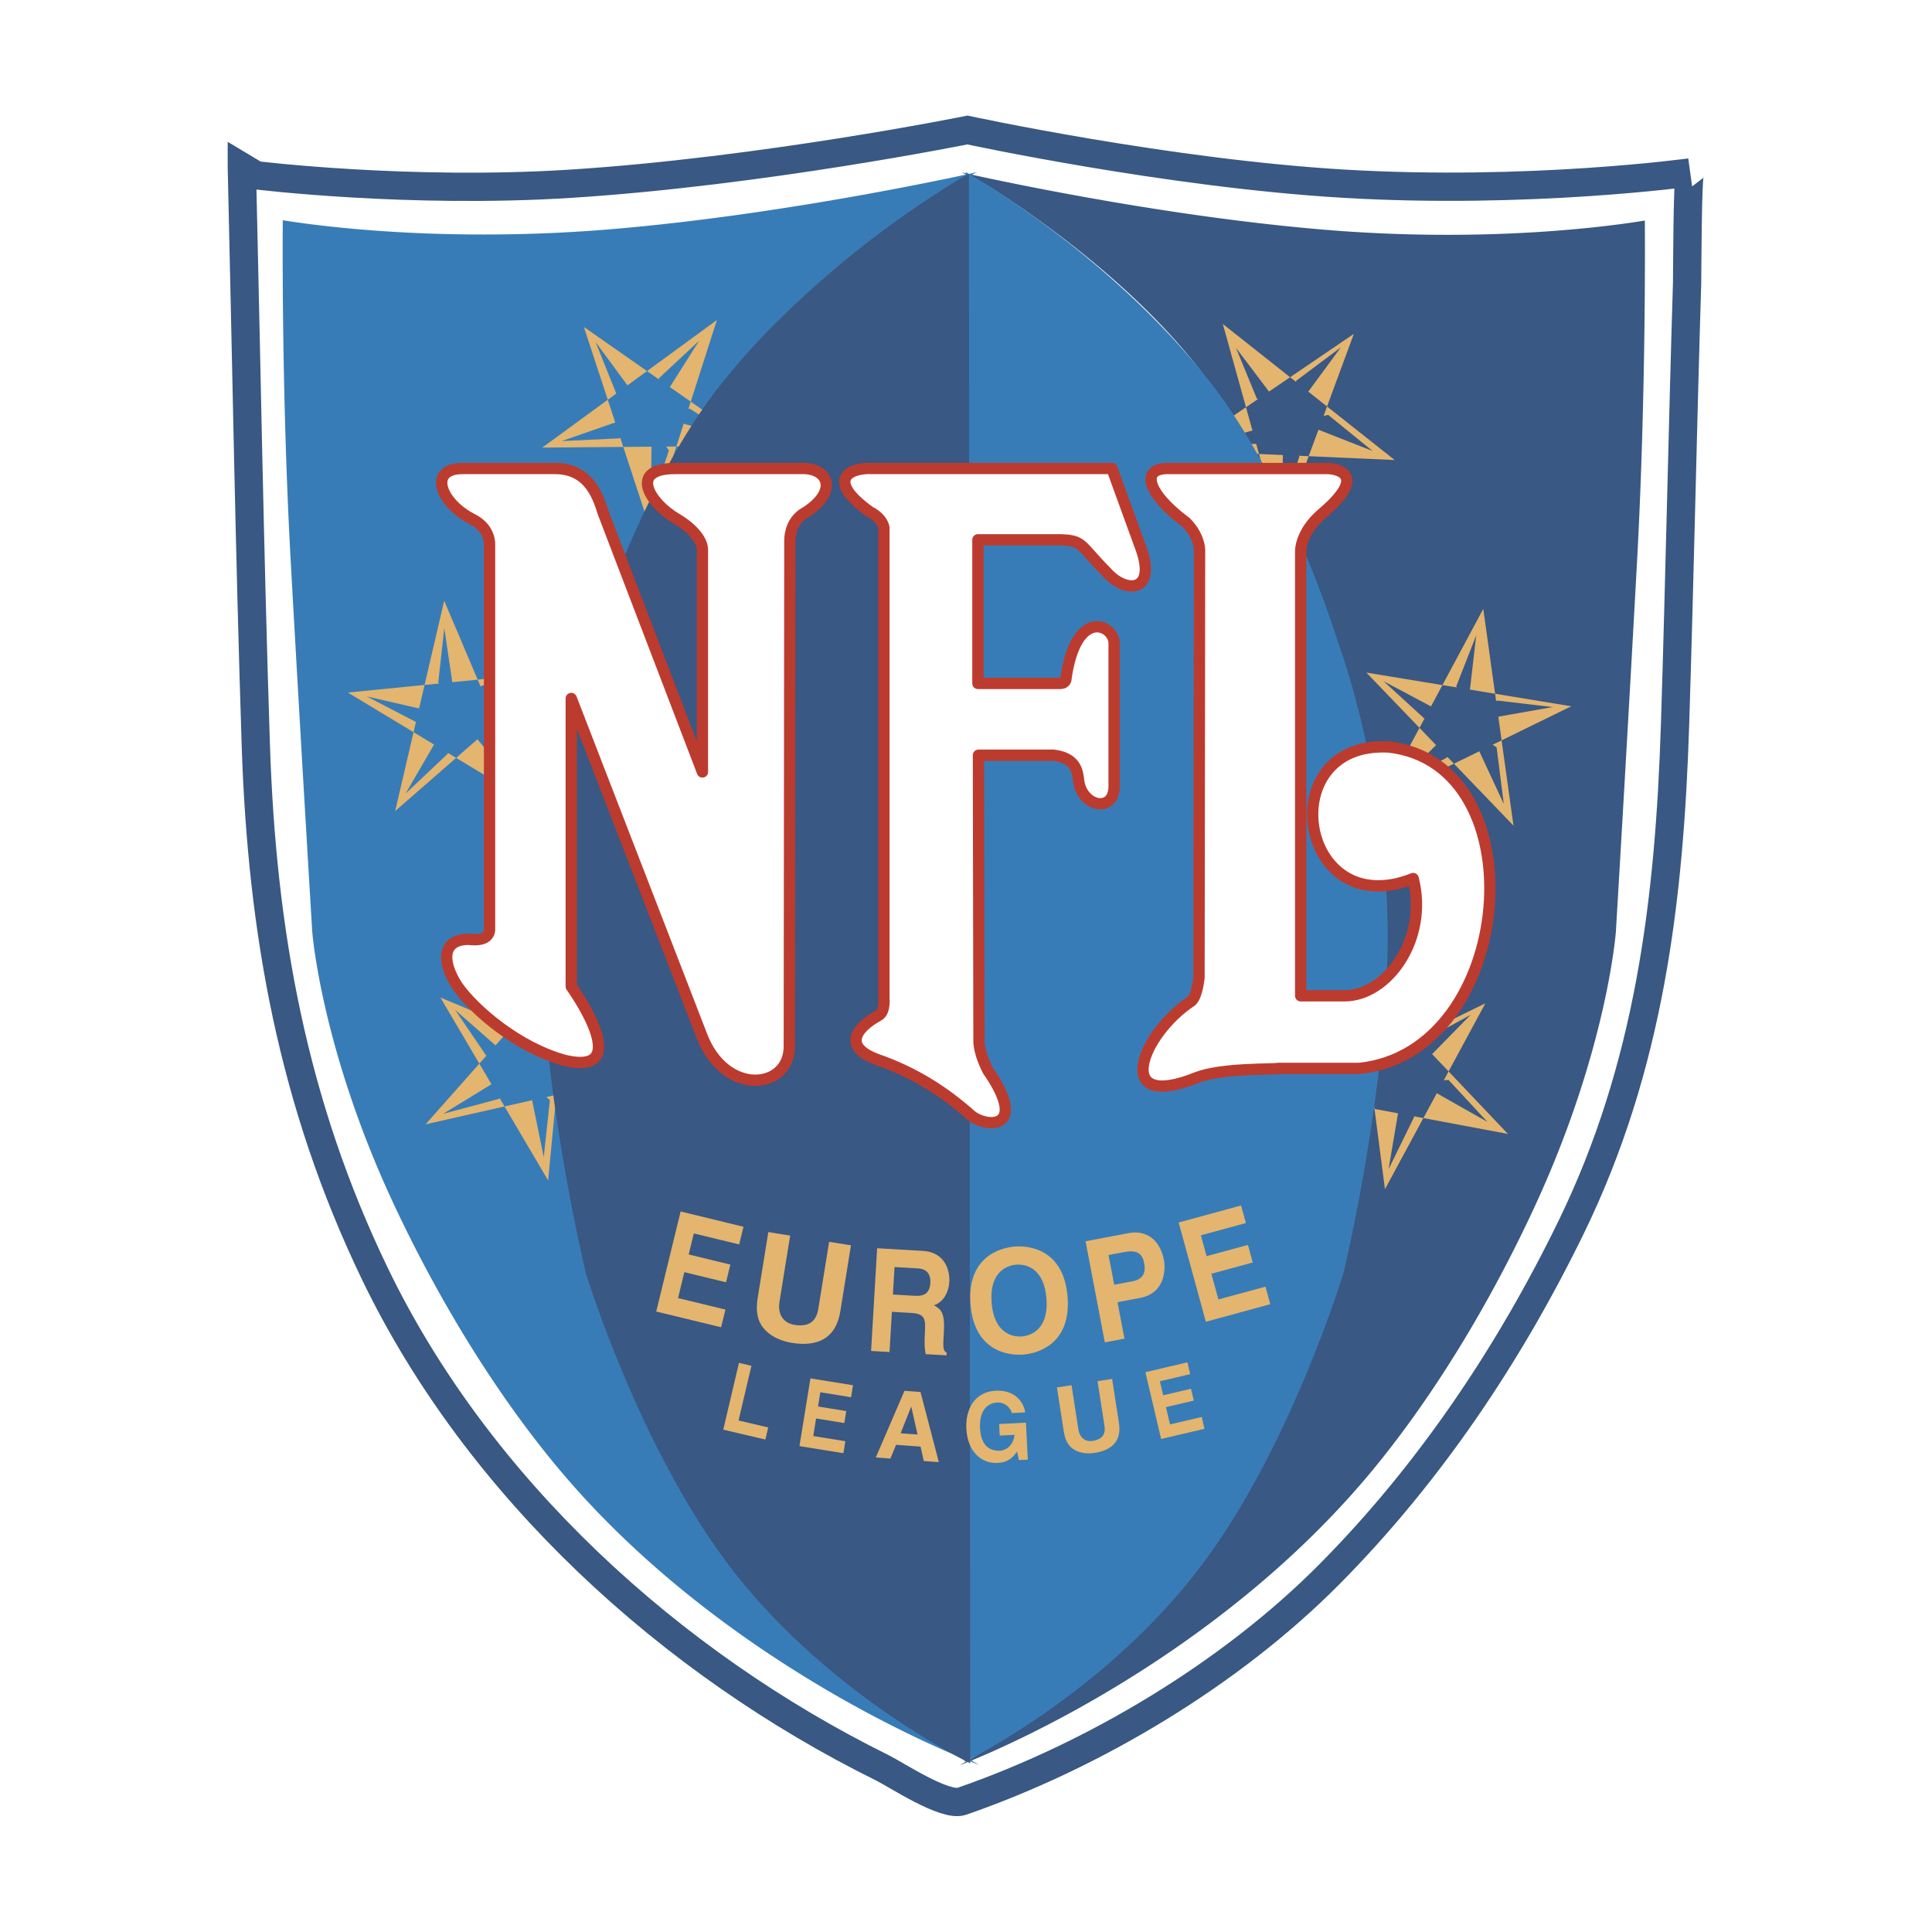
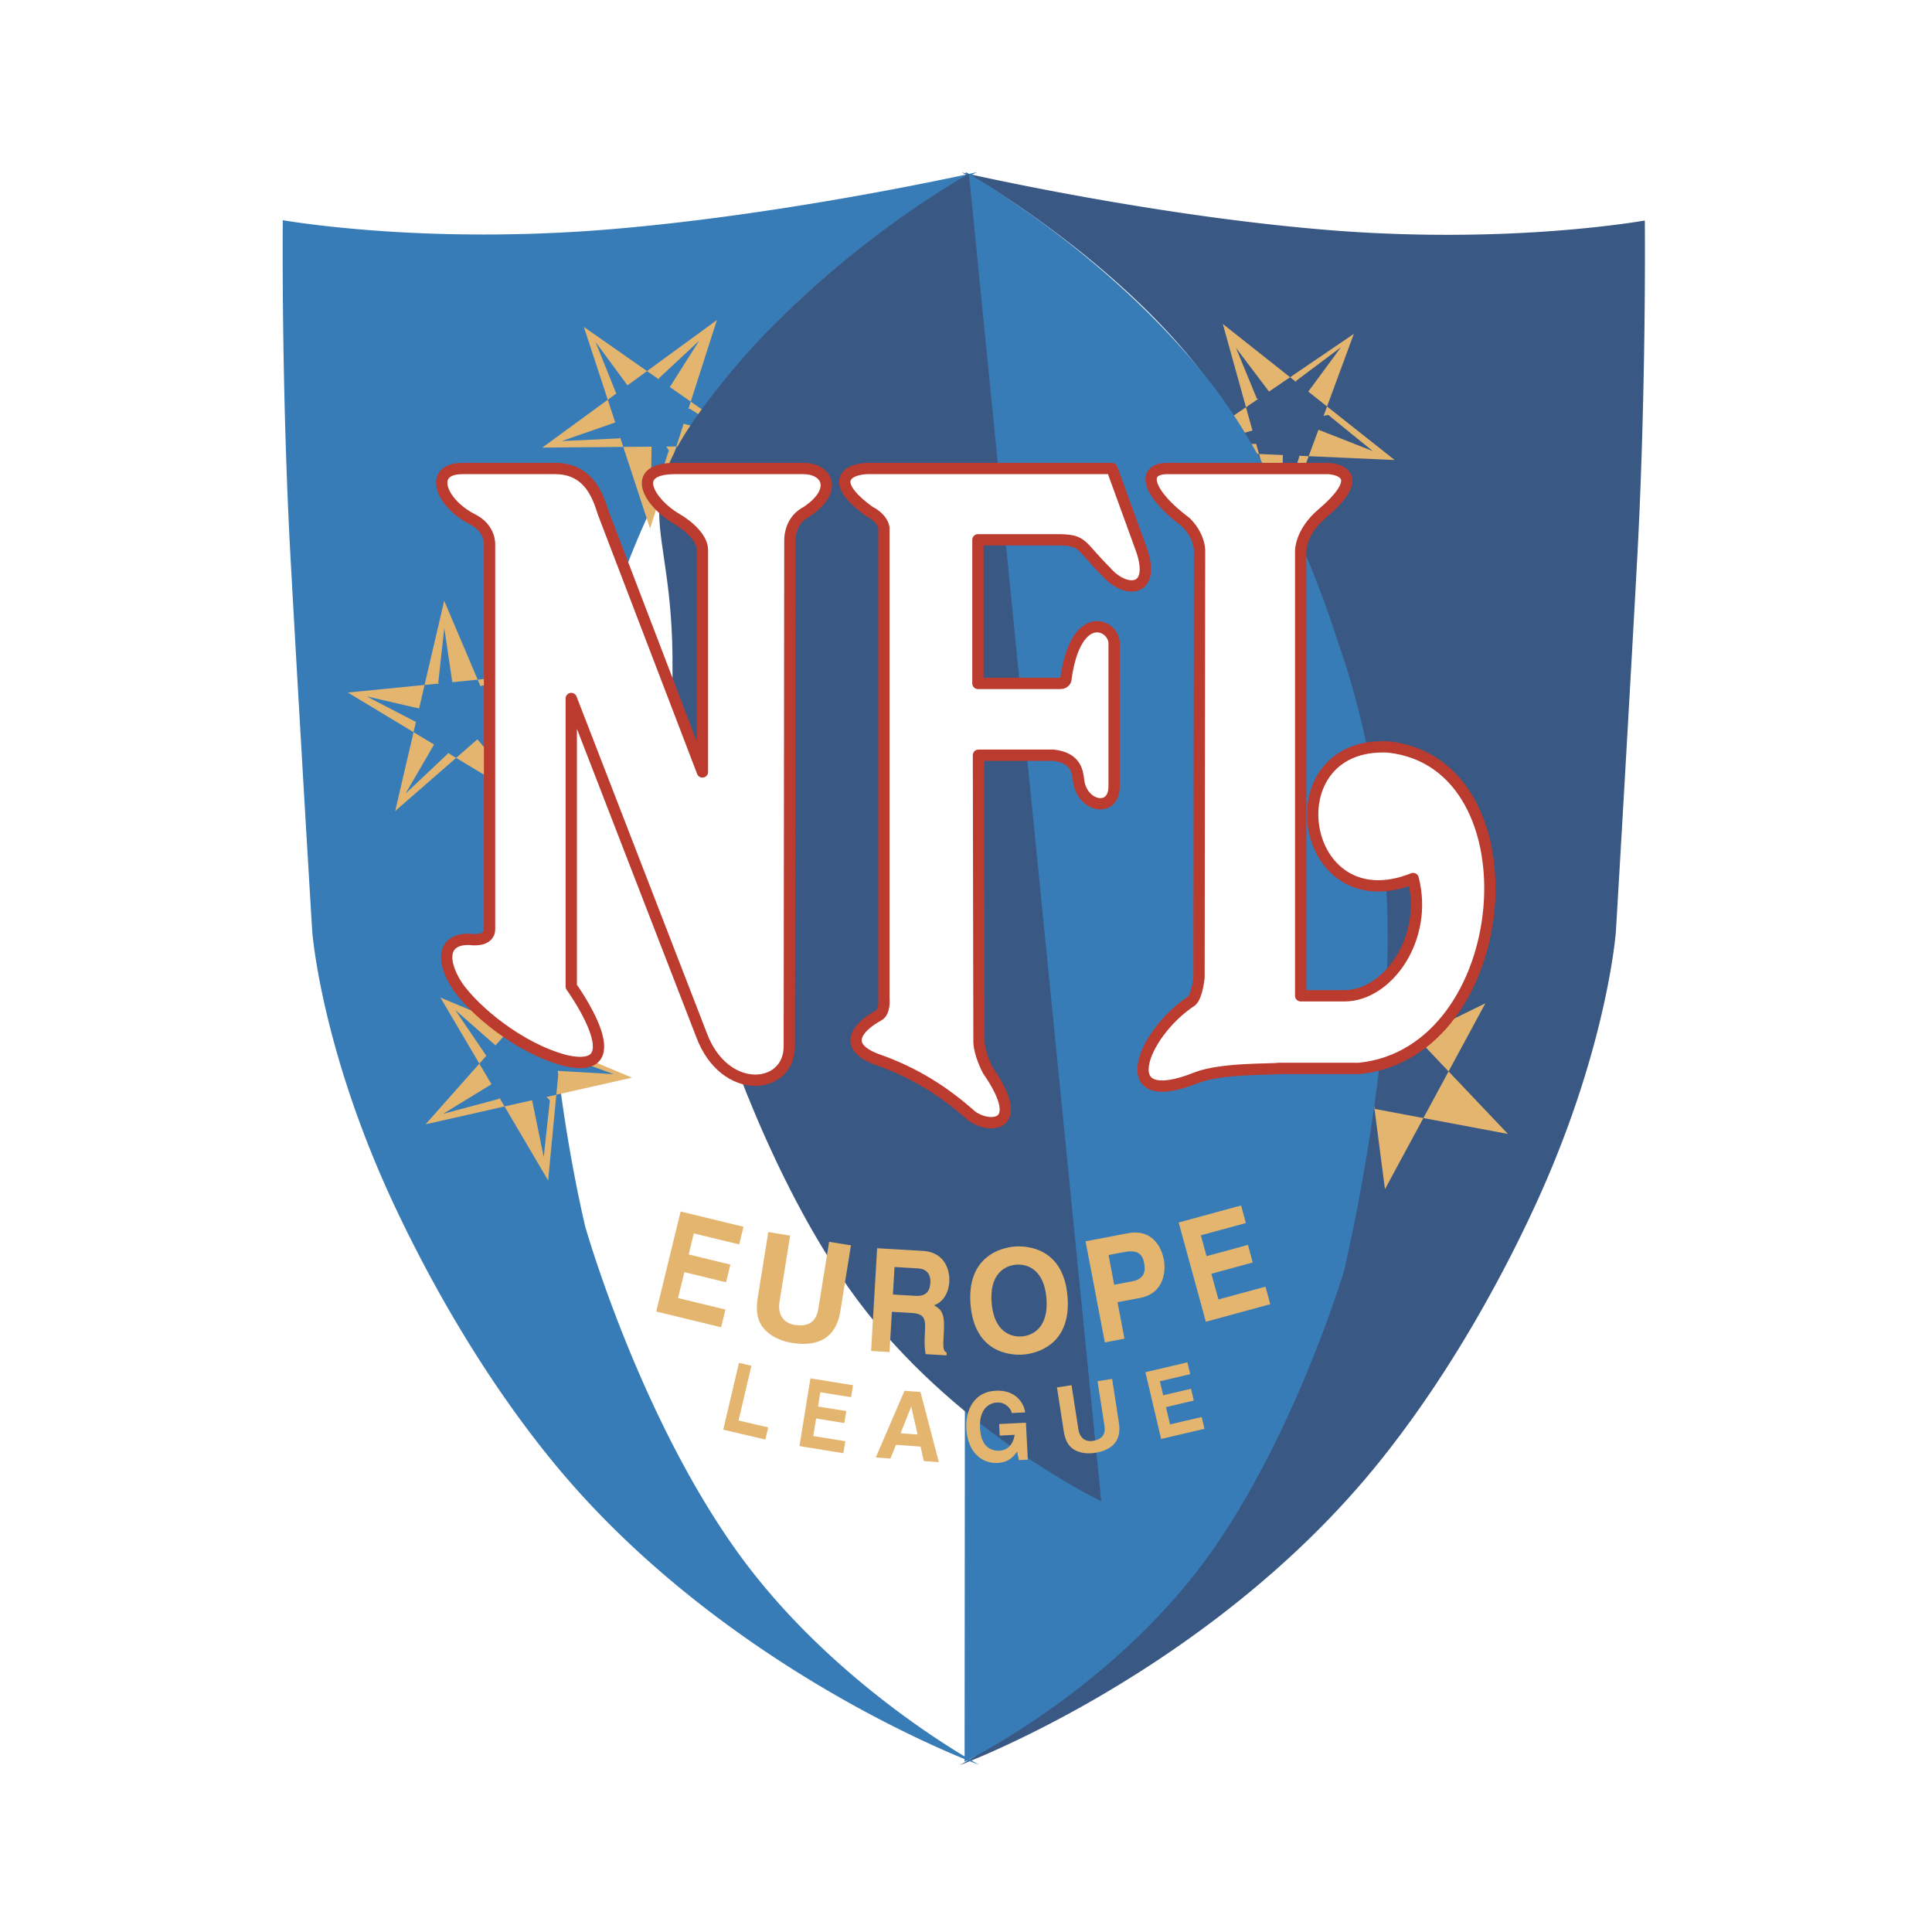
<svg xmlns="http://www.w3.org/2000/svg" width="2500" height="2500" viewBox="0 0 192.756 192.756">
  <g fill-rule="evenodd" clip-rule="evenodd">
    <path fill="#fff" d="M0 0h192.756v192.756H0V0z" />
-     <path d="M24.127 16.639c.452 19.235.769 38.478 1.396 57.706.609 18.645 3.685 35.733 11.867 52.711 10.314 21.402 29.502 38.881 50.666 49.332 1.312.648 6.23 3.908 7.898 3.33 13.236-4.588 26.843-12.74 36.675-22.65 9.967-10.049 17.938-21.934 24.123-34.625 7.803-16.012 9.811-32.623 10.369-50.196.465-14.673.75-29.353 1.201-44.026.016-.525.02-10.978.307-11.018 0 0-16.053 2.211-34.5 1.128-17.586-1.031-37.609-5.36-37.609-5.36s-20.511 4.147-39.589 5.361c-16.17 1.028-31.39-.846-31.39-.846l-1.414-.847z" fill="#fff" stroke="#395883" stroke-width="2.821" stroke-miterlimit="2.613" />
    <path d="M164.105 22s-7.082 1.268-17.533 1.411a147.89 147.89 0 0 1-12.863-.368c-18.303-1.358-37.755-5.839-37.755-5.839l2.263 1.128s12.312 7.319 20.643 17.493c8.068 9.853 12.16 22.572 12.16 22.572s5.881 14.788 6.785 31.882c.783 14.756-3.393 32.165-3.393 32.165s-5.303 18.99-15.154 32.748c-9.504 13.271-23.51 20.922-23.51 20.922s4.147-1.533 10.194-4.766c8.787-4.697 21.576-13.01 31.529-25.318 6.414-7.932 11.705-17.146 15.605-25.561 7.285-15.719 8.141-27.521 8.141-27.521s1.109-18.593 2.102-36.754c.951-17.402.786-34.194.786-34.194z" fill="#395883" />
    <path d="M28.213 21.969s7.198 1.268 17.823 1.411a153.27 153.27 0 0 0 13.077-.368c18.605-1.358 38.379-5.839 38.379-5.839l-2.3 1.128S82.674 25.62 74.208 35.794c-8.201 9.853-12.361 22.571-12.361 22.571s-5.979 14.788-6.899 31.882c-.794 14.757 3.45 32.165 3.45 32.165s5.391 18.99 15.406 32.748c9.66 13.271 23.898 20.922 23.898 20.922s-4.215-1.533-10.363-4.766c-8.931-4.697-21.932-13.012-32.05-25.318-6.521-7.932-11.899-17.146-15.864-25.561-7.406-15.719-8.276-27.521-8.276-27.521s-1.126-18.593-2.135-36.754c-.968-17.401-.801-34.193-.801-34.193z" fill="#387cb7" />
-     <path fill="#e3b56f" d="M147.986 60.748l-10.181 18.998 18.959-9.281-20.442-3.361 14.68 15.274-3.016-21.63z" />
    <path fill="#395883" d="M147.285 63.381l-.918 7.9-1.074-2.809 1.992-5.091zM154.898 70.547l-7.816 1.381 2.281-2.037 5.535.656zM150.033 80.212l-3.39-7.299 2.673 1.642.717 5.657zM139.266 78.328l5.875-5.839-.774 3.087-5.101 2.752zM138.031 67.959l7.106 3.776-3.037-.055-4.069-3.721z" />
    <path fill="#e3b56f" d="M122 32.321l5.775 20.758 7.299-19.771-17.117 11.646 21.189.942L122 32.321z" />
    <path fill="#395883" d="M123.314 34.709l4.801 6.35-2.72-1.294-2.081-5.056zM133.781 34.652l-4.701 6.382.242-3.046 4.459-3.336zM136.947 44.997l-7.504-2.948 3.071-.653 4.433 3.601zM127.852 51.047l.21-8.27 1.577 2.765-1.787 5.505zM119.785 44.395l7.752-2.161-2.234 2.051-5.518.11z" />
    <path fill="#e3b56f" d="M135.395 97.281l2.783 21.364 10.019-18.547-18.592 9.121 20.844 3.916-15.054-15.854z" />
-     <path fill="#395883" d="M136.357 99.832l3.856 6.961-2.51-1.664-1.346-5.297zM146.729 101.248l-5.557 5.656.67-2.982 4.887-2.674zM148.4 111.934l-7.013-3.975 3.134-.213 3.879 4.188zM138.539 116.645l1.379-8.159 1.17 2.959-2.549 5.2zM131.496 108.924l7.981-1.049-2.504 1.717-5.477-.668z" />
    <path fill="#e3b56f" d="M44.318 59.938L39.426 80.92l15.897-13.87-20.617 2.045 18.149 10.952-8.537-20.109z" />
    <path fill="#387cb7" d="M44.326 62.663l1.167 7.867-1.766-2.436.599-5.431zM53.542 67.613l-7.188 3.356 1.672-2.558 5.516-.798zM51.357 78.207l-5.173-6.174 3.009.894 2.164 5.28zM40.467 79.172l4.155-7.159.057 3.181-4.212 3.978zM36.581 69.479l7.841 1.807-2.946.733-4.895-2.54z" />
    <path fill="#e3b56f" d="M71.526 31.929L54.105 44.656l21.117-.175L58.253 32.62l6.604 20.11 6.669-20.801z" />
    <path fill="#387cb7" d="M69.751 34l-4.256 6.724.252-2.995L69.751 34zM73.504 43.75l-7.644-2.132 2.94-.852 4.704 2.984zM64.924 50.36l.112-8.046 1.697 2.636-1.809 5.41zM56.037 44.008l7.828-2.724-2.035 2.448-5.793.276zM59.424 34.13l4.765 6.472-2.713-1.361-2.052-5.111z" />
    <path fill="#e3b56f" d="M56.764 96.035l-14.305 16.137 20.595-4.656-19.111-7.987 10.745 18.248 2.076-21.742z" />
    <path fill="#387cb7" d="M55.472 98.438l-2.723 7.472-.394-2.98 3.117-4.492zM61.22 107.164l-7.924-.459 2.691-1.457 5.233 1.916zM54.248 115.445l-1.609-7.884 2.222 2.214-.613 5.67zM44.208 111.129l7.067-4.326-1.466 2.824-5.601 1.502zM45.41 100.758l6.037 5.308-2.942-.752-3.095-4.556zM96.366 17.172s13.99 7.831 24.234 20.775c8.057 10.181 12.898 26.144 12.898 26.144s4.801 12.592 4.949 28.707c.139 15.263-4.377 34.095-4.377 34.095s-5.371 17.893-14.617 29.836c-9.662 12.482-23.216 19.039-23.216 19.039l.129-158.596z" />
-     <path d="M96.67 17.329s-14.178 7.832-24.559 20.775C63.946 48.284 59.04 64.248 59.04 64.248s-4.866 12.592-5.015 28.707c-.141 15.262 4.435 34.094 4.435 34.094s5.443 17.893 14.814 29.838c9.791 12.48 23.527 19.037 23.527 19.037L96.67 17.329z" fill="#395883" />
+     <path d="M96.67 17.329s-14.178 7.832-24.559 20.775s-4.866 12.592-5.015 28.707c-.141 15.262 4.435 34.094 4.435 34.094s5.443 17.893 14.814 29.838c9.791 12.48 23.527 19.037 23.527 19.037L96.67 17.329z" fill="#395883" />
    <path d="M80.128 46.743H67.355c-4.735 0-2.467 3.494.114 4.998 1.32.767 2.612 1.989 2.612 3.125v22.152L60.209 51.23c-.46-1.362-1.263-4.487-4.822-4.487h-9.243c-3.444 0-2.238 3.41.976 5.057 1.851.917 1.722 2.557 1.722 2.557v38.339c0 1.361-2.008 1.022-2.008 1.022-2.583-.059-2.927 1.988-1.206 4.659 1.663 2.385 6.084 6.188 10.792 7.439 7.06 1.59.575-7.387.575-7.387V69.69l12.972 33.511c2.297 6.248 8.841 5.568 8.784 1.135l.056-50.436c0-.682.229-2.101 1.665-2.839 3.157-2.103 2.124-4.318-.344-4.318zM113.85 54.75l-2.912-8.008H87c-2.157-.103-4.745 1.055-.216 4.321 0 0 1.187.528 1.403 1.58v46.993s.134 1.316-.54 1.684c-2.265 1.24-3.559 3.109-.162 4.375 3.775 1.318 6.712 3.213 9.328 5.531 1.567 1.369 5.877 1.527 1.752-4.426 0 0-.943-1.738-.891-3.08l-.053-28.37h7.494c2.264.263 2.379 1.688 2.48 2.37.227 2.782 3.561 3.477 3.561.738V64.18c0-1.842-3.777-3.635-4.801 3.478 0 0 .053.526-.594.526h-8.193V53.855h8.139c2.428.055 1.996.527 4.635 3.163 1.945 2.263 5.07 2.107 3.508-2.268z" fill="#fff" stroke="#bc3b2f" stroke-width="1.129" stroke-linecap="round" stroke-linejoin="round" stroke-miterlimit="2.613" />
    <path d="M138.543 74.528c-11.738-.626-9 17.689 2.449 13.125 1.541 5.992-2.562 11.697-6.836 11.697h-4.387V55.045s-.102-1.893 2.164-3.823c5.129-4.364.57-4.479.57-4.479h-16.012c-2.791 0-1.938 2.568 1.824 5.364 0 0 1.252 1.141 1.365 2.74l-.055 42.677s-.172 1.826-.742 2.34c-5.012 3.309-7.975 11.066.514 7.645 2.508-.969 7.637-.797 8.092-.912 0 0 7.748.004 8.09 0 15.616-1.542 18.009-30.412 2.964-32.069z" fill="#fff" stroke="#bc3b2f" stroke-width="1.129" stroke-linecap="round" stroke-linejoin="round" stroke-miterlimit="2.613" />
    <path fill="#e3b56f" d="M73.686 141.721l2.959.693-.284 1.207-4.202-.984 1.567-6.664 1.244.291-1.284 5.457zM84.912 139.4l-3.066-.496-.23 1.422 2.815.455-.193 1.196-2.816-.456-.284 1.752 3.202.516-.194 1.195-4.384-.707 1.095-6.757 4.248.685-.193 1.195zM90.903 140.359l.018.002.622 2.76-1.688-.123 1.048-2.639zm-1.504 3.791l2.445.178.321 1.439 1.503.109-1.83-6.998-1.596-.117-2.865 6.654 1.458.107.564-1.372zM99.686 142.076l2.672-.133.186 3.686-.891.045-.178-.852c-.316.438-.777 1.08-1.945 1.137-1.541.076-3-1.033-3.119-3.434-.094-1.867.791-3.676 2.947-3.773 1.961-.098 2.805 1.225 2.924 2.164l-1.338.066c-.014-.266-.51-1.102-1.455-1.053-.953.047-1.801.795-1.713 2.547.092 1.867 1.07 2.305 1.98 2.26.293-.016 1.268-.188 1.475-1.582l-1.488.074-.057-1.152zM111.637 141.975c.277 1.781-.689 2.711-2.408 2.977-.627.098-1.582.092-2.295-.484-.434-.357-.662-.883-.785-1.557l-.697-4.486 1.455-.223.682 4.391c.145.941.762 1.27 1.426 1.168.979-.152 1.305-.684 1.178-1.504l-.691-4.457 1.455-.225.68 4.4zM118.744 137.1l-3.023.709.33 1.4 2.777-.65.277 1.179-2.777.651.406 1.726 3.159-.74.277 1.18-4.324 1.011-1.569-6.664 4.19-.98.277 1.178zM73.748 124.156l-4.526-1.097-.512 2.097 4.158 1.01-.43 1.766-4.158-1.01-.631 2.584 4.728 1.148-.431 1.766-6.473-1.572 2.433-9.979 6.272 1.524-.43 1.763zM83.837 130.842c-.43 2.668-2.238 3.553-4.816 3.139-.94-.15-2.299-.602-3.049-1.75-.455-.711-.537-1.562-.401-2.586l1.084-6.721 2.179.35-1.061 6.582c-.228 1.41.498 2.164 1.495 2.324 1.466.236 2.178-.375 2.376-1.604l1.077-6.678 2.179.348-1.063 6.596zM89.086 129.154l.161-2.742 2.341.137c1.102.064 1.268.877 1.235 1.42-.06 1.014-.558 1.371-1.534 1.314l-2.203-.129zm-2.178 5.631l1.841.107.235-4.012 1.941.113c1.39.082 1.433.629 1.35 2.029-.062 1.055-.018 1.588.079 2.082l2.079.121.016-.271c-.39-.195-.369-.566-.28-2.064.112-1.914-.27-2.252-.987-2.666.909-.291 1.467-1.232 1.533-2.359.052-.885-.268-2.926-2.659-3.064l-4.544-.266-.604 10.25zM98.934 129.975c-.23-2.865 1.312-3.707 2.447-3.797 1.137-.092 2.793.492 3.023 3.359.23 2.865-1.311 3.705-2.445 3.797-1.137.09-2.795-.494-3.025-3.359zm-2.104.17c.387 4.803 3.942 5.105 5.274 5 1.332-.107 4.793-.973 4.406-5.777s-3.941-5.107-5.273-5c-1.335.105-4.794.972-4.407 5.777zM111.164 128.18l-.564-2.965 1.555-.295c1.215-.23 1.803.08 1.99 1.064.084.449.299 1.574-1.164 1.852l-1.817.344zm.33 1.742l2.248-.426c2.521-.479 2.555-2.871 2.381-3.785-.377-1.98-1.713-3.023-3.529-2.68l-4.287.812 1.922 10.088 1.959-.371-.694-3.638zM124.303 122.023l-4.492 1.225.57 2.082 4.127-1.125.478 1.754-4.127 1.125.703 2.564 4.694-1.277.48 1.75-6.427 1.752-2.713-9.904 6.226-1.698.481 1.752z" />
  </g>
</svg>